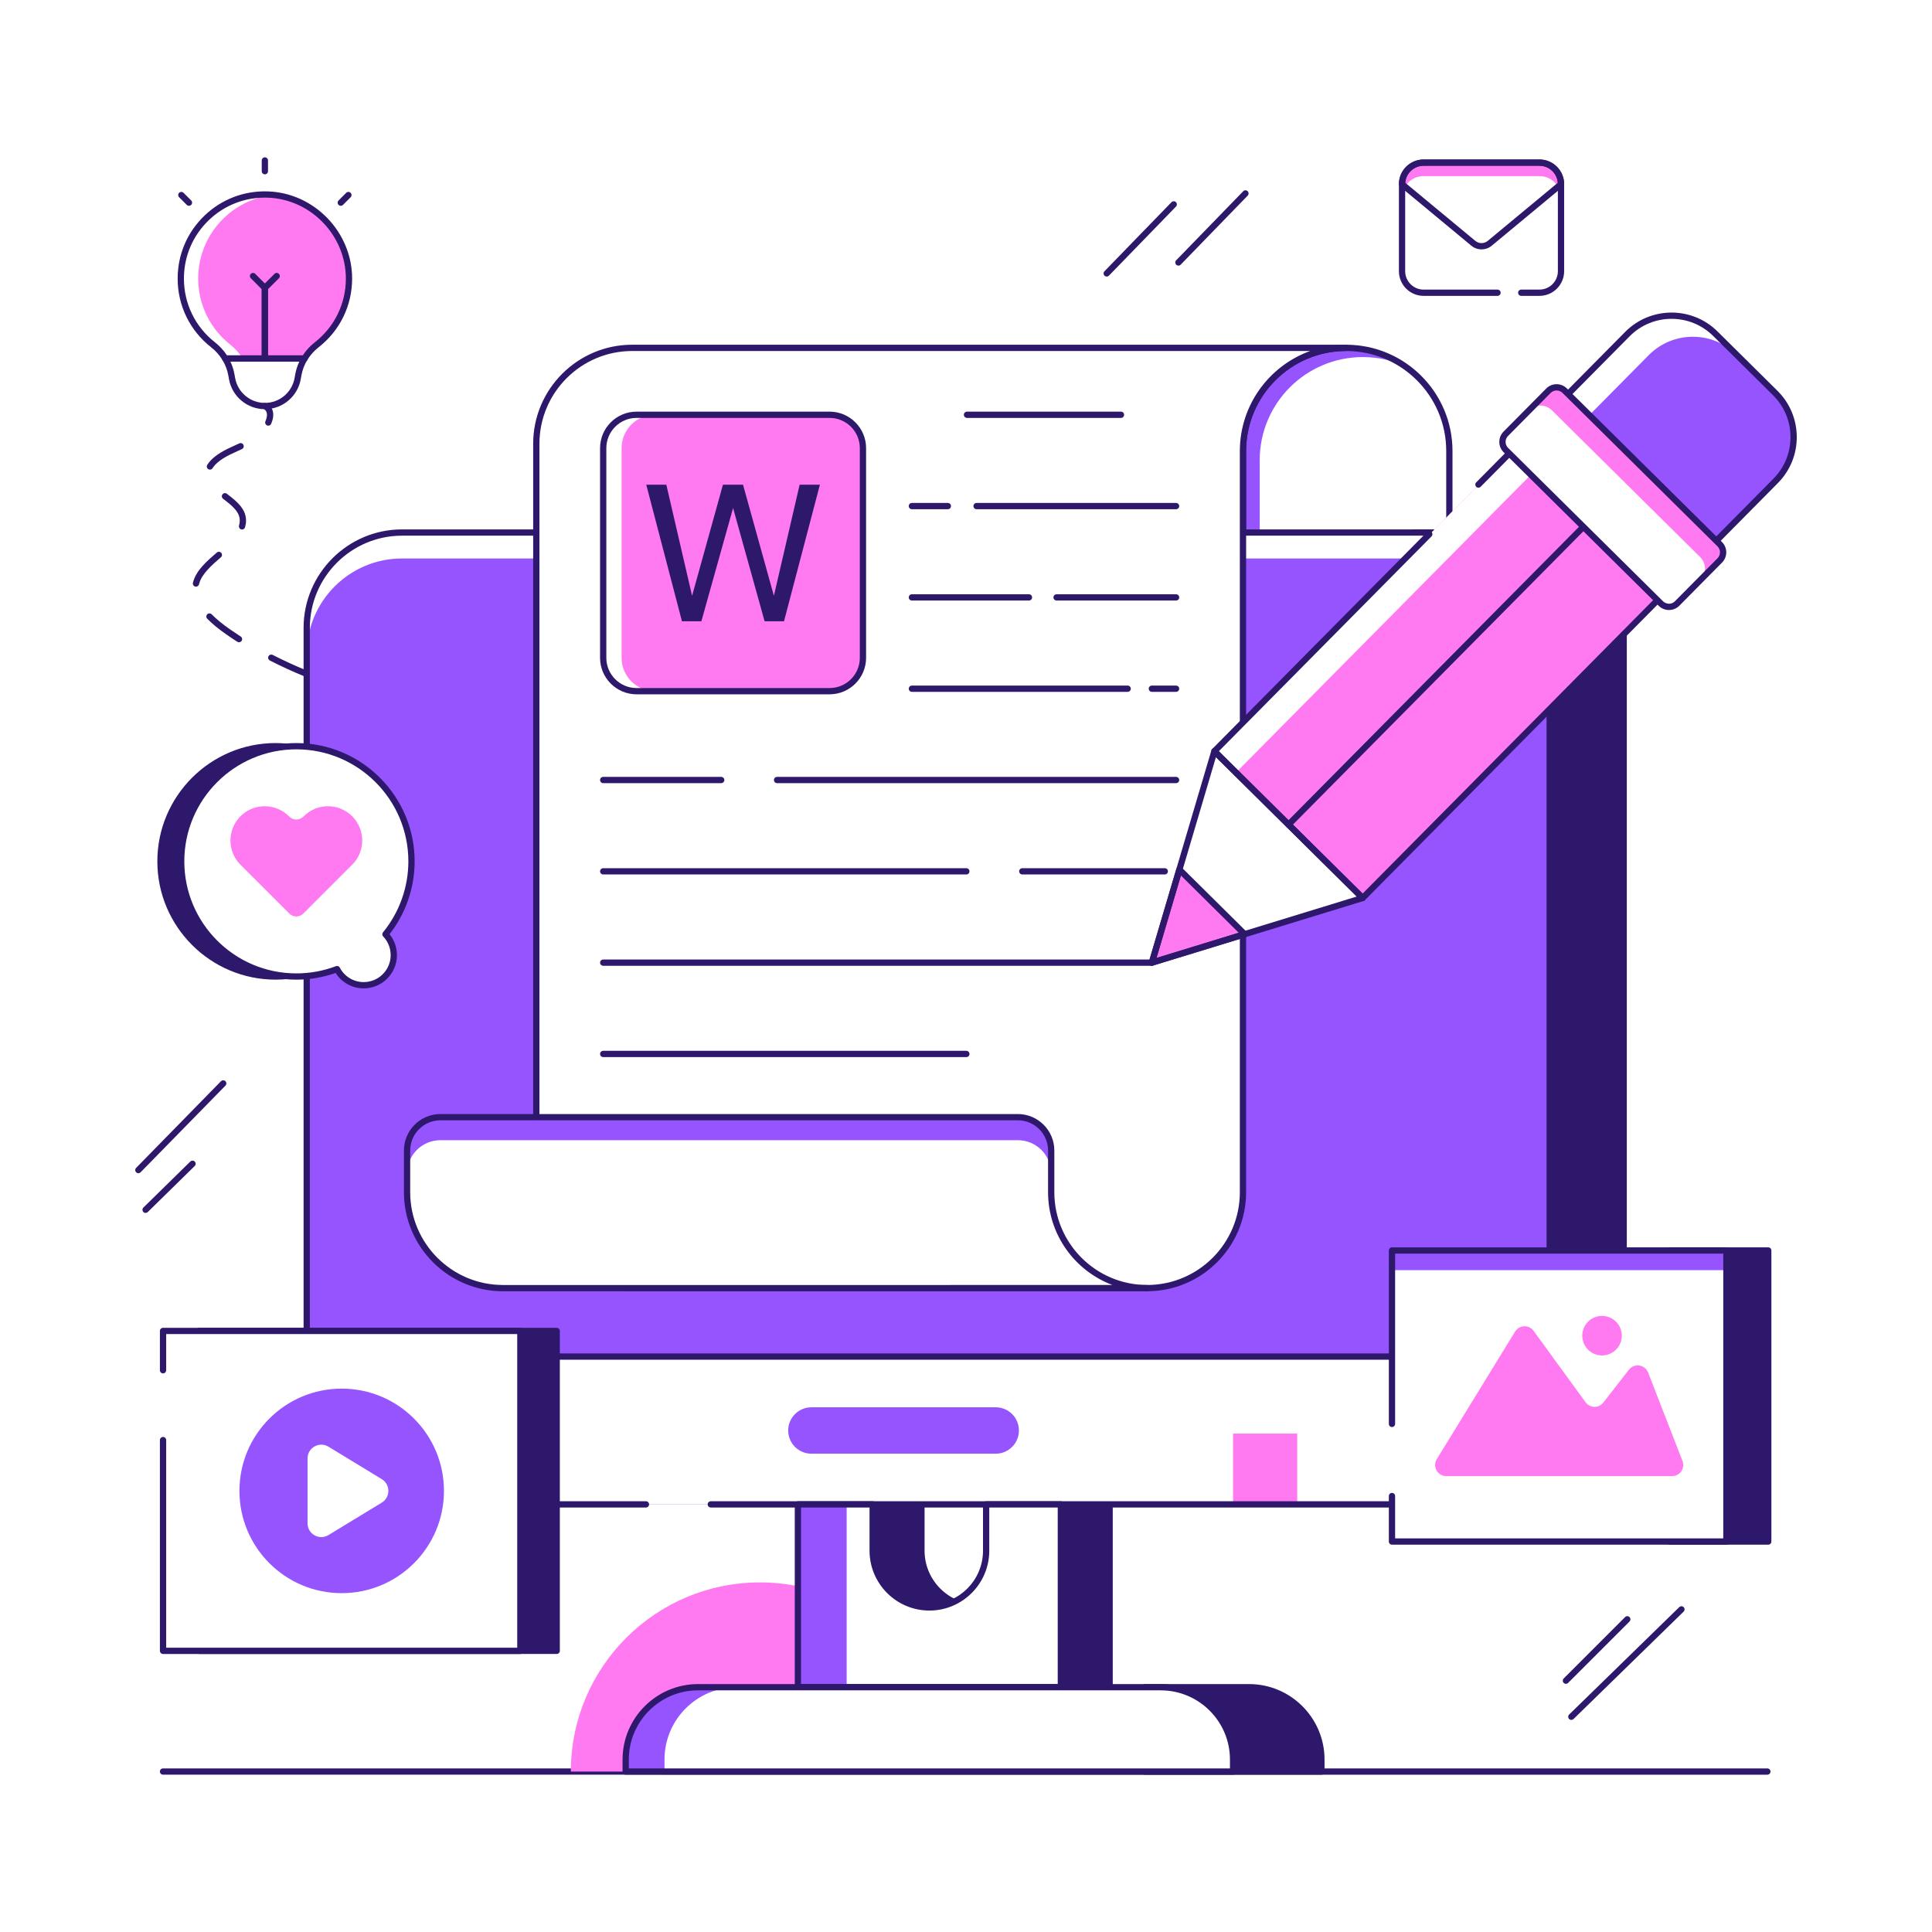
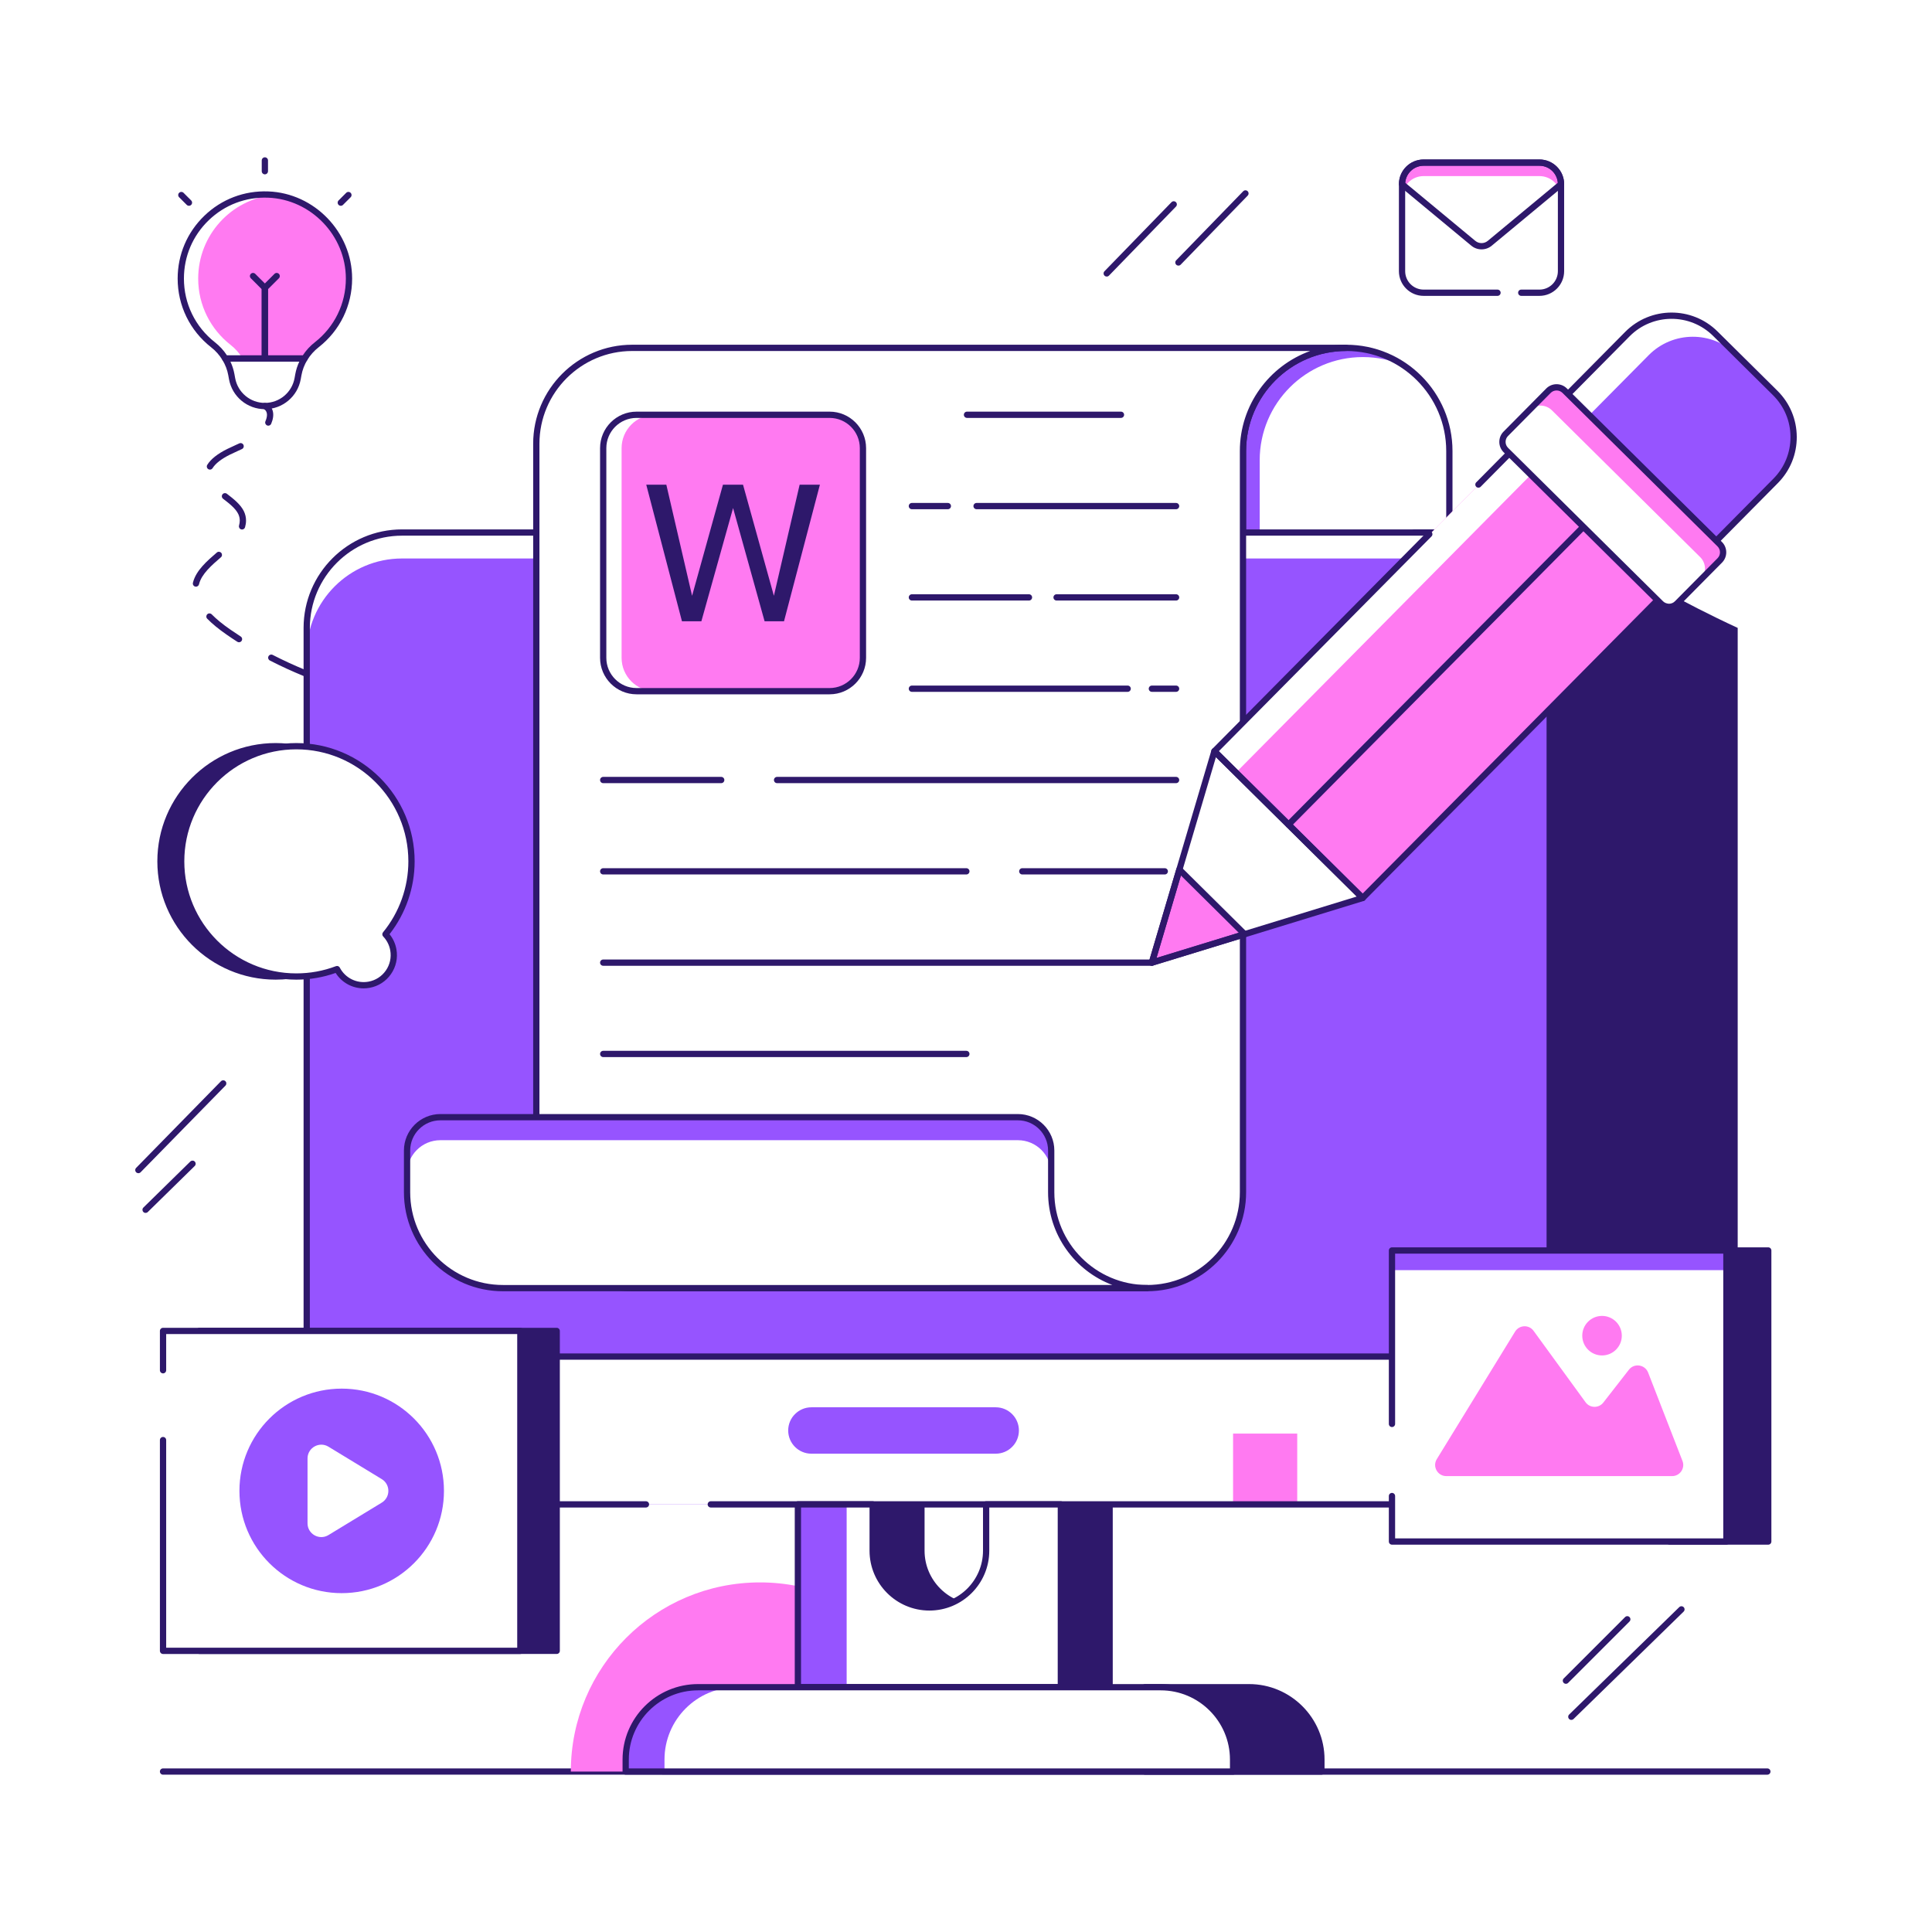
<svg xmlns="http://www.w3.org/2000/svg" version="1.1" id="Layer_1" x="0px" y="0px" viewBox="0 0 5000 5000" style="enable-background:new 0 0 5000 5000;" xml:space="preserve">
  <rect style="fill:#FFFFFF;" width="5000" height="5000" />
  <g>
    <g>
      <g>
        <path style="fill:#2E186B;" d="M927.137,1796.921c-0.705,0-1.422-0.095-2.134-0.289c-15.767-4.296-31.578-8.941-47.004-13.815     c-4.268-1.35-6.64-5.904-5.29-10.176c1.35-4.272,5.928-6.64,10.176-5.29c15.221,4.807,30.822,9.396,46.379,13.633     c4.324,1.176,6.87,5.634,5.694,9.954C933.975,1794.545,930.704,1796.921,927.137,1796.921z" />
      </g>
      <g>
        <path style="fill:#2E186B;" d="M789.699,1750.482c-1.018,0-2.055-0.194-3.057-0.606c-30.251-12.334-59.952-25.967-88.272-40.515     c-3.983-2.047-5.555-6.937-3.508-10.921c2.047-3.979,6.921-5.555,10.921-3.508c27.899,14.338,57.165,27.769,86.981,39.929     c4.15,1.691,6.137,6.422,4.447,10.568C795.931,1748.574,792.898,1750.482,789.699,1750.482z M618.517,1662.171     c-1.501,0-3.021-0.416-4.375-1.287c-9.388-6.034-18.701-12.259-27.69-18.503c-20.447-14.207-36.852-27.658-50.152-41.12     c-3.148-3.183-3.116-8.319,0.071-11.467c3.183-3.144,8.315-3.12,11.467,0.071c12.591,12.742,28.248,25.563,47.872,39.196     c8.826,6.134,17.977,12.251,27.199,18.179c3.77,2.423,4.858,7.44,2.439,11.206     C623.795,1660.857,621.186,1662.171,618.517,1662.171z M507.181,1518.303c-0.63,0-1.267-0.071-1.905-0.226     c-4.356-1.045-7.036-5.425-5.987-9.78l0.257-1.053c7.84-30.956,36.393-55.581,61.584-77.303c3.381-2.93,8.505-2.55,11.435,0.847     c2.926,3.389,2.546,8.509-0.847,11.435c-23.374,20.158-49.863,43.005-56.456,69.028l-0.206,0.839     C514.162,1515.808,510.84,1518.303,507.181,1518.303z M626.409,1370.36c-0.74,0-1.493-0.103-2.237-0.317     c-4.308-1.235-6.795-5.726-5.563-10.03c1.263-4.407,1.905-8.723,1.905-12.829c0-5.785-1.283-11.419-3.813-16.745     c-6.993-14.706-23.481-27.42-39.422-39.711c-3.548-2.736-4.209-7.828-1.473-11.372c2.724-3.556,7.828-4.209,11.372-1.473     c16.646,12.833,35.51,27.377,44.173,45.595c3.572,7.515,5.381,15.494,5.381,23.706c0,5.619-0.851,11.435-2.53,17.296     C633.18,1368.04,629.937,1370.36,626.409,1370.36z M543.332,1215.361c-1.453,0-2.922-0.388-4.249-1.208     c-3.813-2.352-4.997-7.349-2.645-11.158c9.099-14.746,26.494-28.557,51.708-41.045c7.258-3.599,14.781-7.02,22.308-10.438     l8.877-4.051c4.07-1.877,8.885-0.099,10.758,3.971c1.873,4.067,0.095,8.885-3.971,10.758l-8.957,4.086     c-7.357,3.342-14.714,6.684-21.814,10.204c-22.138,10.964-37.735,23.077-45.108,35.027     C548.709,1213.995,546.052,1215.361,543.332,1215.361z" />
      </g>
      <g>
        <path style="fill:#2E186B;" d="M694.383,1101.63c-1.061,0-2.138-0.21-3.176-0.653c-4.118-1.754-6.034-6.517-4.28-10.64     c4.74-11.126,7.697-25.757-5.14-32.283c-3.991-2.031-5.583-6.913-3.556-10.905c2.035-3.987,6.925-5.579,10.905-3.556     c18.19,9.246,22.942,29.099,12.71,53.102C700.532,1099.78,697.535,1101.63,694.383,1101.63z" />
      </g>
    </g>
    <g>
      <path style="fill:#FFFFFF;" d="M3750.931,1167.217v321.104c0,47.69-38.627,86.319-86.319,86.319h-447.779v-407.422    c0-147.391,119.551-266.944,266.941-266.944h0.216C3631.379,900.273,3750.931,1019.826,3750.931,1167.217z" />
    </g>
    <g>
      <path style="fill:#9654FF;" d="M3633.225,945.918c-32.466-14.024-68.308-21.817-105.967-21.817h-0.173    c-147.436,0-266.996,119.56-266.996,266.91v383.612h-43.287v-407.42c0-147.35,119.56-266.91,266.996-266.91h0.173    C3539.205,900.293,3590.631,917.09,3633.225,945.918z" />
    </g>
    <g>
      <path style="fill:#2E186B;" d="M3664.61,1582.749h-447.776c-4.478,0-8.109-3.631-8.109-8.109v-407.424    c0-151.665,123.385-275.054,275.05-275.054c151.879,0,275.264,123.389,275.264,275.054v321.104    C3759.039,1540.39,3716.679,1582.749,3664.61,1582.749z M3224.944,1566.531h439.667c43.124,0,78.21-35.086,78.21-78.21v-321.104    c0-142.724-116.111-258.836-258.831-258.836c-142.934,0-259.045,116.112-259.045,258.836V1566.531z" />
    </g>
    <g>
      <g>
        <path style="fill:#2E186B;" d="M4573.91,4592.881l-4151.96-0.02c-4.478,0-8.109-3.631-8.109-8.109     c0-4.479,3.631-8.109,8.109-8.109l4151.96,0.02c4.478,0,8.109,3.631,8.109,8.109     C4582.02,4589.25,4578.388,4592.881,4573.91,4592.881z" />
      </g>
    </g>
    <g>
      <path style="fill:#FF7AF1;" d="M2456.321,4584.771H1477.3c0-270.36,219.15-489.51,489.51-489.51    C2237.17,4095.26,2456.321,4314.411,2456.321,4584.771z" />
    </g>
    <g>
      <g>
        <path style="fill:#2E186B;" d="M2871.687,3893.307v473.133h-680.552v-473.133h193.531v119.874     c0,81.173,65.655,146.828,146.824,146.828c81.01,0,146.824-65.655,146.824-146.828v-119.874H2871.687z" />
      </g>
      <g>
        <path style="fill:#2E186B;" d="M2871.687,4374.549h-680.553c-4.478,0-8.109-3.631-8.109-8.109v-473.133     c0-4.478,3.631-8.109,8.109-8.109h193.534c4.478,0,8.109,3.631,8.109,8.109v119.873c0,76.492,62.225,138.721,138.713,138.721     c76.488,0,138.717-62.229,138.717-138.721v-119.873c0-4.478,3.631-8.109,8.109-8.109h193.371c4.479,0,8.109,3.631,8.109,8.109     v473.133C2879.797,4370.917,2876.166,4374.549,2871.687,4374.549z M2199.243,4358.33h664.335v-456.915h-177.153v111.764     c0,85.433-69.503,154.939-154.935,154.939c-85.429,0-154.932-69.507-154.932-154.939v-111.764h-177.315V4358.33z" />
      </g>
    </g>
    <g>
      <g>
-         <path style="fill:#2E186B;" d="M3955.261,1378.184h-295.08v2515.123h295.08c136.254,0,246.81-110.552,246.81-246.814V1624.998     C4202.07,1488.736,4091.515,1378.184,3955.261,1378.184z" />
+         <path style="fill:#2E186B;" d="M3955.261,1378.184v2515.123h295.08c136.254,0,246.81-110.552,246.81-246.814V1624.998     C4202.07,1488.736,4091.515,1378.184,3955.261,1378.184z" />
      </g>
      <g>
        <path style="fill:#2E186B;" d="M3955.261,3901.415h-295.082c-4.478,0-8.109-3.631-8.109-8.109V1378.184     c0-4.478,3.631-8.109,8.109-8.109h295.082c140.562,0,254.919,114.357,254.919,254.923v2021.494     C4210.181,3787.058,4095.823,3901.415,3955.261,3901.415z M3668.289,3885.197h286.972c131.621,0,238.701-107.083,238.701-238.705     V1624.998c0-131.621-107.079-238.705-238.701-238.705h-286.972V3885.197z" />
      </g>
    </g>
    <g>
      <g>
        <path style="fill:#2E186B;" d="M3232.575,4366.479h-269.156v218.252h456.372v-31.039     C3419.791,4450.346,3336.015,4366.479,3232.575,4366.479z" />
      </g>
      <g>
        <path style="fill:#2E186B;" d="M3419.792,4592.842h-456.372c-4.478,0-8.109-3.631-8.109-8.109v-218.253     c0-4.479,3.631-8.109,8.109-8.109h269.154c107.705,0,195.327,87.622,195.327,195.324v31.039     C3427.901,4589.211,3424.27,4592.842,3419.792,4592.842z M2971.529,4576.623h440.154v-22.93     c0-98.761-80.348-179.105-179.109-179.105h-261.045V4576.623z" />
      </g>
    </g>
    <g>
      <path style="fill:#9654FF;" d="M4010.537,1624.997v2021.497c0,136.318-110.499,246.813-246.817,246.813H1040.51    c-136.15,0-246.649-110.495-246.649-246.813V1624.997c0-136.318,110.499-246.813,246.649-246.813h2723.21    C3900.037,1378.184,4010.537,1488.679,4010.537,1624.997z" />
    </g>
    <g>
      <path style="fill:#FFFFFF;" d="M4010.517,1624.962v67.145c0-136.318-110.449-246.767-246.766-246.767H1040.495    c-136.155,0-246.603,110.449-246.603,246.767v-67.145c0-136.317,110.448-246.765,246.603-246.765h2723.256    C3900.067,1378.197,4010.517,1488.645,4010.517,1624.962z" />
    </g>
    <g>
      <path style="fill:#FFFFFF;" d="M793.788,3510.883v135.615c0,136.254,110.56,246.81,246.805,246.81h2723.206    c136.258,0,246.81-110.555,246.81-246.81v-135.615H793.788z" />
    </g>
    <g>
      <path style="fill:#2E186B;" d="M1671.689,3901.415h-631.098c-140.562,0-254.916-114.357-254.916-254.919V1624.994    c0-140.562,114.353-254.919,254.916-254.919h1922.828c4.478,0,8.109,3.631,8.109,8.109c0,4.478-3.631,8.109-8.109,8.109H1040.591    c-131.617,0-238.697,107.08-238.697,238.701v2021.502c0,131.621,107.08,238.701,238.697,238.701h631.098    c4.478,0,8.109,3.631,8.109,8.109S1676.167,3901.415,1671.689,3901.415z" />
    </g>
    <g>
      <rect x="3191.174" y="3710.093" style="fill:#FF7AF1;" width="166.042" height="183.214" />
    </g>
    <g>
      <path style="fill:#2E186B;" d="M3763.802,3901.415H1839.525c-4.478,0-8.109-3.631-8.109-8.109s3.631-8.109,8.109-8.109h1924.277    c131.621,0,238.701-107.08,238.701-238.701V1624.994c0-131.621-107.08-238.701-238.701-238.701h-639.773    c-4.478,0-8.109-3.631-8.109-8.109c0-4.478,3.631-8.109,8.109-8.109h639.773c140.562,0,254.919,114.357,254.919,254.919v2021.502    C4018.722,3787.058,3904.365,3901.415,3763.802,3901.415z" />
    </g>
    <g>
      <path style="fill:#2E186B;" d="M4010.561,3518.921H793.817c-4.478,0-8.109-3.631-8.109-8.109c0-4.479,3.631-8.109,8.109-8.109    h3216.744c4.478,0,8.109,3.631,8.109,8.109C4018.67,3515.291,4015.039,3518.921,4010.561,3518.921z" />
    </g>
    <g>
      <path style="fill:#FFFFFF;" d="M2745.487,3893.307v473.133h-680.552v-473.133h193.531v119.874    c0,81.173,65.655,146.828,146.824,146.828c81.01,0,146.824-65.655,146.824-146.828v-119.874H2745.487z" />
    </g>
    <g>
      <rect x="2064.949" y="3893.307" style="fill:#9654FF;" width="126.186" height="473.181" />
    </g>
    <g>
      <path style="fill:#2E186B;" d="M2745.487,4374.549h-680.549c-4.479,0-8.109-3.631-8.109-8.109v-473.133    c0-4.478,3.631-8.109,8.109-8.109h193.53c4.479,0,8.109,3.631,8.109,8.109v119.873c0,76.492,62.225,138.721,138.713,138.721    s138.717-62.229,138.717-138.721v-119.873c0-4.478,3.631-8.109,8.109-8.109h193.371c4.478,0,8.109,3.631,8.109,8.109v473.133    C2753.596,4370.917,2749.965,4374.549,2745.487,4374.549z M2073.047,4358.33h664.331v-456.915h-177.153v111.764    c0,85.433-69.503,154.939-154.935,154.939c-85.428,0-154.931-69.507-154.931-154.939v-111.764h-177.311V4358.33z" />
    </g>
    <g>
      <path style="fill:#FFFFFF;" d="M3191.218,4553.692v31.039H1619.276v-31.039c0-103.346,83.87-187.213,187.31-187.213h1197.322    C3107.348,4366.479,3191.218,4450.346,3191.218,4553.692z" />
    </g>
    <g>
      <path style="fill:#9654FF;" d="M1906.98,4366.458c-103.424,0-187.268,83.928-187.268,187.269v31.044h-100.412v-31.044    c0-103.341,83.845-187.269,187.268-187.269H1906.98z" />
    </g>
    <g>
      <path style="fill:#2E186B;" d="M3191.219,4592.842H1619.276c-4.478,0-8.109-3.631-8.109-8.109v-31.039    c0-107.702,87.666-195.324,195.418-195.324h1197.322c107.757,0,195.422,87.622,195.422,195.324v31.039    C3199.329,4589.211,3195.698,4592.842,3191.219,4592.842z M1627.385,4576.623H3183.11v-22.93    c0-98.761-80.392-179.105-179.204-179.105H1806.585c-98.812,0-179.2,80.344-179.2,179.105V4576.623z" />
    </g>
    <g>
      <path style="fill:#9654FF;" d="M2636.941,3702.095c0,16.604-6.705,31.693-17.603,42.426    c-10.734,10.897-25.823,17.603-42.422,17.603h-477.034c-33.199,0-60.029-26.83-60.029-60.029c0-16.604,6.705-31.693,17.607-42.427    c10.897-10.897,25.823-17.603,42.422-17.603h477.034C2610.116,3642.066,2636.941,3668.896,2636.941,3702.095z" />
    </g>
    <g>
      <g>
        <g>
          <g>
            <g>
              <g>
                <g>
                  <g>
                    <g>
                      <rect x="516.106" y="3444.469" style="fill:#2E186B;" width="924.638" height="827.861" />
                      <path style="fill:#2E186B;" d="M1440.745,4280.441H516.106c-4.478,0-8.109-3.631-8.109-8.109v-827.863            c0-4.479,3.631-8.109,8.109-8.109h924.639c4.478,0,8.109,3.631,8.109,8.109v827.863            C1448.854,4276.81,1445.224,4280.441,1440.745,4280.441z M524.215,4264.222h908.421v-811.644H524.215V4264.222z" />
                    </g>
                  </g>
                  <g>
                    <rect x="421.985" y="3444.469" style="fill:#FFFFFF;" width="924.638" height="827.861" />
                  </g>
                  <g>
                    <path style="fill:#2E186B;" d="M1346.661,4280.472H421.95c-4.478,0-8.109-3.631-8.109-8.109v-545.424           c0-4.478,3.631-8.109,8.109-8.109c4.478,0,8.109,3.631,8.109,8.109v537.315h908.492v-811.676H430.06v93.613           c0,4.478-3.631,8.109-8.109,8.109c-4.478,0-8.109-3.631-8.109-8.109v-101.722c0-4.479,3.631-8.109,8.109-8.109h924.711           c4.478,0,8.109,3.631,8.109,8.109v827.894C1354.77,4276.841,1351.139,4280.472,1346.661,4280.472z" />
                  </g>
                </g>
              </g>
            </g>
          </g>
        </g>
      </g>
      <g>
        <g>
          <circle style="fill:#9654FF;" cx="884.304" cy="3858.399" r="264.646" />
        </g>
        <g>
          <path style="fill:#FFFFFF;" d="M987.953,3888.827l-137.9,83.911c-23.712,14.437-54.162-2.623-54.162-30.45v-167.822      c0-27.741,30.45-44.891,54.162-30.454l137.9,83.915C1010.792,3841.839,1010.792,3874.912,987.953,3888.827z" />
        </g>
      </g>
    </g>
    <g>
      <g>
        <path style="fill:#2E186B;" d="M3049.763,687.411c-2.035,0-4.071-0.76-5.646-2.289c-3.215-3.12-3.29-8.256-0.174-11.467     l173.427-178.681c3.124-3.219,8.252-3.29,11.467-0.174c3.215,3.12,3.29,8.256,0.174,11.467l-173.427,178.681     C3053.992,686.588,3051.877,687.411,3049.763,687.411z" />
      </g>
      <g>
        <path style="fill:#2E186B;" d="M2864.18,715.746c-2.035,0-4.07-0.76-5.646-2.289c-3.215-3.12-3.29-8.256-0.174-11.467     l173.427-178.681c3.124-3.215,8.256-3.29,11.467-0.174c3.215,3.12,3.29,8.256,0.174,11.467L2870,713.283     C2868.409,714.923,2866.294,715.746,2864.18,715.746z" />
      </g>
      <g>
        <g>
          <path style="fill:#2E186B;" d="M358.11,3036.238c-2.047,0-4.094-0.768-5.674-2.316c-3.199-3.132-3.255-8.268-0.119-11.467      l219.556-224.225c3.14-3.191,8.268-3.255,11.467-0.119c3.199,3.132,3.255,8.268,0.119,11.467l-219.556,224.225      C362.315,3035.422,360.212,3036.238,358.11,3036.238z" />
        </g>
        <g>
          <path style="fill:#2E186B;" d="M376.795,3139.009c-2.103,0-4.201-0.812-5.789-2.431c-3.136-3.195-3.089-8.331,0.111-11.467      l121.457-119.121c3.199-3.132,8.331-3.088,11.467,0.111c3.136,3.195,3.089,8.331-0.111,11.467l-121.457,119.121      C380.893,3138.237,378.846,3139.009,376.795,3139.009z" />
        </g>
      </g>
      <g>
        <path style="fill:#2E186B;" d="M4052.584,4357.673c-2.075,0-4.15-0.792-5.734-2.376c-3.168-3.167-3.168-8.299,0-11.467     l158.828-158.828c3.167-3.168,8.299-3.168,11.467,0c3.167,3.167,3.167,8.299,0,11.467l-158.828,158.828     C4056.734,4356.881,4054.659,4357.673,4052.584,4357.673z" />
      </g>
      <g>
        <path style="fill:#2E186B;" d="M4066.601,4451.104c-2.11,0-4.217-0.819-5.805-2.447c-3.128-3.208-3.065-8.339,0.143-11.467     l284.953-277.949c3.204-3.124,8.343-3.061,11.467,0.143c3.128,3.207,3.064,8.339-0.143,11.467l-284.953,277.949     C4070.688,4450.335,4068.645,4451.104,4066.601,4451.104z" />
      </g>
    </g>
    <g>
      <path style="fill:#FFFFFF;" d="M3483.774,900.273c-147.39,0-266.941,119.552-266.941,266.944v1918.258    c0,137.033-111.136,248.167-248.167,248.167H1636.119c-137.031,0-248.167-111.134-248.167-248.167V1148.44    c0-137.033,111.136-248.167,248.167-248.167H3483.774z" />
    </g>
    <g>
      <path style="fill:#2E186B;" d="M2968.666,3341.753H1636.12c-141.31,0-256.277-114.967-256.277-256.278V1148.44    c0-141.31,114.967-256.278,256.277-256.278h1847.655c4.478,0,8.109,3.631,8.109,8.109c0,4.478-3.631,8.109-8.109,8.109    c-142.72,0-258.832,116.112-258.832,258.836v1918.259C3224.944,3226.786,3109.976,3341.753,2968.666,3341.753z M1636.12,908.381    c-132.37,0-240.059,107.689-240.059,240.059v1937.035c0,132.37,107.689,240.059,240.059,240.059h1332.546    c132.37,0,240.059-107.689,240.059-240.059V1167.217c0-119.006,75.957-220.598,181.948-258.836H1636.12z" />
    </g>
    <g>
      <path style="fill:#FFFFFF;" d="M2968.666,3333.642H1301.633c-137.031,0-248.167-111.134-248.167-248.167v-107.899    c0-47.69,38.627-86.319,86.319-86.319H2634.18c47.692,0,86.319,38.629,86.319,86.319v107.899    C2720.499,3222.509,2831.635,3333.642,2968.666,3333.642z" />
    </g>
    <g>
      <path style="fill:#9654FF;" d="M2720.47,3037.125c0-47.703-38.612-86.314-86.315-86.314H1139.794    c-47.703,0-86.314,38.612-86.314,86.314v-59.562c0-47.705,38.612-86.317,86.314-86.317h1494.362    c47.703,0,86.315,38.612,86.315,86.317V3037.125z" />
    </g>
    <g>
      <path style="fill:#2E186B;" d="M2968.666,3341.753H1301.632c-141.31,0-256.274-114.967-256.274-256.278v-107.899    c0-52.069,42.36-94.429,94.429-94.429h1494.395c52.065,0,94.425,42.36,94.425,94.429v107.899    c0,132.37,107.689,240.059,240.059,240.059c4.478,0,8.109,3.631,8.109,8.109S2973.144,3341.753,2968.666,3341.753z     M1139.787,2899.366c-43.124,0-78.21,35.086-78.21,78.21v107.899c0,132.37,107.689,240.059,240.055,240.059H2878.91    c-97.181-36.448-166.521-130.307-166.521-240.059v-107.899c0-43.124-35.082-78.21-78.206-78.21H1139.787z" />
    </g>
    <g>
      <path style="fill:#FF7AF1;" d="M2233.316,1159.756v542.694c0,47.701-38.612,86.315-86.314,86.315H1647.38    c-47.616,0-86.315-38.614-86.315-86.315v-542.694c0-47.7,38.699-86.314,86.315-86.314h499.621    C2194.704,1073.442,2233.316,1112.056,2233.316,1159.756z" />
    </g>
    <g>
      <path style="fill:#FFFFFF;" d="M1694.996,1788.808h-47.616c-47.616,0-86.315-38.698-86.315-86.314v-542.737    c0-47.7,38.699-86.314,86.315-86.314h47.616c-47.616,0-86.315,38.614-86.315,86.314v542.737    C1608.681,1750.109,1647.38,1788.808,1694.996,1788.808z" />
    </g>
    <g>
      <path style="fill:#2E186B;" d="M2147,1796.873h-499.619c-52.065,0-94.425-42.36-94.425-94.425v-542.692    c0-52.065,42.36-94.425,94.425-94.425H2147c52.065,0,94.425,42.36,94.425,94.425v542.692    C2241.425,1754.513,2199.065,1796.873,2147,1796.873z M1647.381,1081.55c-43.124,0-78.206,35.082-78.206,78.206v542.692    c0,43.124,35.082,78.206,78.206,78.206H2147c43.124,0,78.206-35.082,78.206-78.206v-542.692c0-43.124-35.082-78.206-78.206-78.206    H1647.381z" />
    </g>
    <g>
      <g>
        <path style="fill:#2E186B;" d="M2500.89,2735.731h-939.789c-4.478,0-8.109-3.631-8.109-8.109s3.631-8.109,8.109-8.109h939.789     c4.479,0,8.109,3.631,8.109,8.109S2505.368,2735.731,2500.89,2735.731z" />
      </g>
      <g>
        <path style="fill:#2E186B;" d="M2981.032,2499.418H1561.101c-4.478,0-8.109-3.631-8.109-8.109c0-4.478,3.631-8.109,8.109-8.109     h1419.931c4.478,0,8.109,3.631,8.109,8.109C2989.141,2495.787,2985.51,2499.418,2981.032,2499.418z" />
      </g>
      <g>
        <path style="fill:#2E186B;" d="M2500.89,2263.109h-939.789c-4.478,0-8.109-3.631-8.109-8.109c0-4.479,3.631-8.109,8.109-8.109     h939.789c4.479,0,8.109,3.631,8.109,8.109C2508.999,2259.478,2505.368,2263.109,2500.89,2263.109z" />
      </g>
      <g>
        <path style="fill:#2E186B;" d="M3014.431,2263.109h-368.762c-4.478,0-8.109-3.631-8.109-8.109c0-4.479,3.631-8.109,8.109-8.109     h368.762c4.478,0,8.109,3.631,8.109,8.109C3022.54,2259.478,3018.909,2263.109,3014.431,2263.109z" />
      </g>
      <g>
        <path style="fill:#2E186B;" d="M1866.502,2026.795h-305.401c-4.478,0-8.109-3.631-8.109-8.109s3.631-8.109,8.109-8.109h305.401     c4.478,0,8.109,3.631,8.109,8.109S1870.98,2026.795,1866.502,2026.795z" />
      </g>
      <g>
        <path style="fill:#2E186B;" d="M3043.685,2026.795H2011.067c-4.478,0-8.109-3.631-8.109-8.109s3.631-8.109,8.109-8.109h1032.618     c4.478,0,8.109,3.631,8.109,8.109S3048.163,2026.795,3043.685,2026.795z" />
      </g>
      <g>
        <path style="fill:#2E186B;" d="M2918.379,1790.486h-558.403c-4.478,0-8.109-3.631-8.109-8.109c0-4.478,3.631-8.109,8.109-8.109     h558.403c4.479,0,8.109,3.631,8.109,8.109C2926.488,1786.855,2922.857,1790.486,2918.379,1790.486z" />
      </g>
      <g>
        <path style="fill:#2E186B;" d="M3043.685,1790.486h-62.653c-4.479,0-8.109-3.631-8.109-8.109c0-4.478,3.631-8.109,8.109-8.109     h62.653c4.478,0,8.109,3.631,8.109,8.109C3051.794,1786.855,3048.163,1790.486,3043.685,1790.486z" />
      </g>
      <g>
        <path style="fill:#2E186B;" d="M2662.984,1554.173h-303.009c-4.478,0-8.109-3.631-8.109-8.109s3.631-8.109,8.109-8.109h303.009     c4.478,0,8.109,3.631,8.109,8.109S2667.463,1554.173,2662.984,1554.173z" />
      </g>
      <g>
        <path style="fill:#2E186B;" d="M3043.685,1554.173h-309.277c-4.478,0-8.109-3.631-8.109-8.109s3.631-8.109,8.109-8.109h309.277     c4.478,0,8.109,3.631,8.109,8.109S3048.163,1554.173,3043.685,1554.173z" />
      </g>
      <g>
        <path style="fill:#2E186B;" d="M2453.042,1317.864h-93.067c-4.478,0-8.109-3.631-8.109-8.109c0-4.478,3.631-8.109,8.109-8.109     h93.067c4.478,0,8.109,3.631,8.109,8.109C2461.151,1314.233,2457.521,1317.864,2453.042,1317.864z" />
      </g>
      <g>
        <path style="fill:#2E186B;" d="M3043.685,1317.864h-516.309c-4.479,0-8.109-3.631-8.109-8.109c0-4.478,3.631-8.109,8.109-8.109     h516.309c4.478,0,8.109,3.631,8.109,8.109C3051.794,1314.233,3048.163,1317.864,3043.685,1317.864z" />
      </g>
      <g>
        <path style="fill:#2E186B;" d="M2901.064,1081.55h-398.471c-4.478,0-8.109-3.631-8.109-8.109c0-4.478,3.631-8.109,8.109-8.109     h398.471c4.478,0,8.109,3.631,8.109,8.109C2909.173,1077.919,2905.542,1081.55,2901.064,1081.55z" />
      </g>
    </g>
    <g>
      <g>
        <rect x="3155.093" y="1433.562" transform="matrix(0.704 -0.711 0.711 0.704 -95.67 3177.644)" style="fill:#FF7AF1;" width="1211.862" height="539.87" />
      </g>
      <g>
        <rect x="2990.788" y="1502.1" transform="matrix(0.704 -0.711 0.711 0.704 -28.801 3012.69)" style="fill:#FFFFFF;" width="1211.9" height="77.535" />
      </g>
      <g>
        <polygon style="fill:#FFFFFF;" points="3526.505,2324.031 2981.032,2491.31 3142.86,1944.195    " />
      </g>
      <g>
        <g>
          <polygon style="fill:#FF7AF1;" points="3052.256,2250.51 2981.032,2491.31 3221.109,2417.687     " />
        </g>
        <g>
          <path style="fill:#2E186B;" d="M2981.032,2499.418c-2.107,0-4.166-0.82-5.706-2.348c-2.123-2.099-2.918-5.199-2.071-8.062      l71.226-240.799c0.808-2.736,2.997-4.843,5.761-5.555c2.752-0.701,5.698,0.083,7.721,2.095l168.854,167.178      c2.027,2.008,2.851,4.93,2.17,7.701c-0.685,2.768-2.772,4.977-5.5,5.813l-240.079,73.621      C2982.628,2499.303,2981.828,2499.418,2981.032,2499.418z M3056.189,2265.813l-63.096,213.316l212.678-65.219L3056.189,2265.813      z" />
        </g>
      </g>
      <g>
        <path style="fill:#9654FF;" d="M4595.368,1244.452l-216.206,218.374l-383.646-379.837l216.206-218.374     c62.471-63.097,164.323-63.605,227.42-1.134l155.091,153.551C4657.331,1079.502,4657.839,1181.354,4595.368,1244.452z" />
      </g>
      <g>
        <path style="fill:#FFFFFF;" d="M4494.241,918.031c-63.097-62.471-164.949-61.963-227.42,1.134l-216.206,218.374l-55.098-54.551     l216.206-218.374c62.471-63.097,164.323-63.605,227.42-1.134L4494.241,918.031z" />
      </g>
      <g>
        <path style="fill:#2E186B;" d="M3526.531,2332.113c-2.063,0-4.126-0.78-5.706-2.348l-383.646-379.837     c-1.529-1.513-2.392-3.572-2.404-5.722c-0.012-2.15,0.832-4.217,2.348-5.745l556.174-561.749     c3.148-3.183,8.288-3.215,11.467-0.056c3.184,3.148,3.207,8.284,0.055,11.467l-550.468,555.988l372.124,368.426l841.218-849.656     l-372.12-368.426l-163.623,165.262c-3.156,3.18-8.295,3.203-11.467,0.055c-3.184-3.148-3.207-8.284-0.055-11.467l169.329-171.023     c3.144-3.183,8.283-3.215,11.467-0.055l383.642,379.837c3.184,3.148,3.207,8.283,0.055,11.467l-852.63,861.179     C3530.708,2331.309,3528.618,2332.113,3526.531,2332.113z" />
      </g>
      <g>
        <path style="fill:#2E186B;" d="M2981.032,2499.418c-2.107,0-4.166-0.82-5.706-2.348c-2.123-2.099-2.918-5.199-2.071-8.062     l161.829-547.115c0.808-2.736,2.998-4.843,5.761-5.555c2.748-0.713,5.694,0.079,7.721,2.095l383.646,379.837     c2.027,2.007,2.851,4.93,2.17,7.701c-0.685,2.768-2.772,4.977-5.5,5.813l-545.475,167.277     C2982.628,2499.303,2981.828,2499.418,2981.032,2499.418z M3146.793,1959.498l-153.7,519.631l518.075-158.875L3146.793,1959.498z     " />
      </g>
      <g>
        <path style="fill:#2E186B;" d="M4379.161,1470.934c-2.063,0-4.126-0.78-5.706-2.348l-383.642-379.837     c-1.529-1.512-2.392-3.572-2.404-5.722c-0.012-2.15,0.832-4.217,2.348-5.745l216.207-218.372     c65.527-66.189,172.698-66.727,238.887-1.192l155.09,153.554c32.057,31.736,49.832,74.068,50.057,119.196     c0.226,45.128-17.129,87.634-48.869,119.691l-5.761-5.706l5.761,5.706l-216.207,218.372     C4383.338,1470.13,4381.248,1470.934,4379.161,1470.934z M4006.986,1082.932l372.12,368.426l210.5-212.611     c28.688-28.976,44.375-67.4,44.173-108.2c-0.202-40.796-16.274-79.061-45.25-107.753l-155.09-153.554     c-59.841-59.244-156.721-58.753-215.953,1.081L4006.986,1082.932z" />
      </g>
      <g>
        <path style="fill:#2E186B;" d="M3334.708,2142.194c-2.063,0-4.126-0.78-5.706-2.348c-3.183-3.148-3.207-8.284-0.055-11.467     l771.814-779.551c3.148-3.184,8.288-3.211,11.467-0.055c3.184,3.148,3.207,8.283,0.055,11.467l-771.814,779.552     C3338.885,2141.39,3336.794,2142.194,3334.708,2142.194z" />
      </g>
      <g>
        <path style="fill:#FFFFFF;" d="M4298.391,1562.008l-401.246-397.262c-11.67-11.554-11.764-30.38-0.21-42.05l110.364-111.471     c11.554-11.67,30.38-11.763,42.05-0.21l401.246,397.262c11.669,11.554,11.764,30.38,0.209,42.05l-110.364,111.471     C4328.887,1573.468,4310.061,1573.561,4298.391,1562.008z" />
      </g>
      <g>
        <path style="fill:#FF7AF1;" d="M4442.093,1459.181l-41.702,42.121c16.325-16.489,16.193-43.131-0.377-59.537l-383.646-379.837     c-16.57-16.406-43.211-16.271-59.536,0.218l41.702-42.121c16.404-16.568,43.045-16.703,59.615-0.297l383.645,379.837     C4458.366,1415.971,4458.498,1442.613,4442.093,1459.181z" />
      </g>
      <g>
        <path style="fill:#2E186B;" d="M4319.308,1578.723c-10.038,0-19.485-3.884-26.621-10.952l-401.247-397.263     c-7.183-7.112-11.166-16.595-11.218-26.704s3.841-19.632,10.952-26.814l110.362-111.471c7.112-7.183,16.595-11.166,26.704-11.218     c0.063,0,0.131,0,0.194,0c10.038,0,19.485,3.884,26.62,10.952l401.247,397.263c7.183,7.111,11.166,16.595,11.218,26.704     c0.051,10.109-3.841,19.632-10.953,26.814l-110.366,111.471c-7.111,7.183-16.595,11.166-26.7,11.218     C4319.434,1578.723,4319.371,1578.723,4319.308,1578.723z M4028.435,1010.519c-0.04,0-0.075,0-0.115,0     c-5.777,0.028-11.194,2.305-15.26,6.411L3902.698,1128.4c-4.063,4.102-6.284,9.547-6.256,15.324     c0.028,5.777,2.304,11.194,6.41,15.26l401.247,397.263l0,0c4.102,4.059,9.693,5.932,15.319,6.256     c5.777-0.028,11.194-2.305,15.261-6.411l110.366-111.471c4.063-4.102,6.284-9.547,6.256-15.324s-2.304-11.194-6.411-15.26     l-401.247-397.263C4039.565,1012.74,4034.168,1010.519,4028.435,1010.519z" />
      </g>
    </g>
    <g>
      <g>
        <g>
          <g>
            <g>
              <path style="fill:#2E186B;" d="M489.01,532.579c-2.075,0-4.15-0.792-5.734-2.376l-19.703-19.699        c-3.168-3.164-3.168-8.299,0-11.467s8.299-3.168,11.467,0l19.703,19.699c3.168,3.164,3.168,8.299,0,11.467        C493.16,531.787,491.085,532.579,489.01,532.579z" />
            </g>
          </g>
          <g>
            <path style="fill:#2E186B;" d="M685.462,1058.933c-45.615,0-84.652-32.572-92.821-77.446l-1.909-10.477l0,0       c-2.503-13.748-7.539-26.937-14.967-39.204c-1.517-2.506-1.564-5.631-0.127-8.181c1.437-2.554,4.138-4.13,7.064-4.13h205.535       c2.93,0,5.63,1.58,7.064,4.13c1.437,2.55,1.39,5.678-0.131,8.185c-7.464,12.31-12.516,25.547-15.019,39.347l-1.861,10.263       C770.15,1026.334,731.109,1058.933,685.462,1058.933z M606.69,968.104l1.909,10.477c6.763,37.161,39.089,64.134,76.864,64.134       c37.798,0,70.129-26.993,76.872-64.185l1.861-10.267c2.039-11.237,5.551-22.138,10.477-32.548H596.26       C601.158,946.076,604.655,956.922,606.69,968.104L606.69,968.104z" />
          </g>
          <g>
            <path style="fill:#FF7AF1;" d="M819.684,892.263c50.895-39.803,83.506-101.653,83.506-171.269       c0-115.457-94.03-213.23-209.279-217.497c-124.193-4.678-226.024,94.553-226.024,217.497       c0,69.565,32.637,131.486,83.461,171.314c12.606,9.873,23.213,21.854,31.354,35.298h205.533       C796.403,914.143,807.045,902.147,819.684,892.263z" />
          </g>
          <g>
            <path style="fill:#FFFFFF;" d="M627.76,927.566H582.72c-8.114-13.418-18.723-25.379-31.413-35.257       c-50.758-39.838-83.42-101.729-83.42-171.314c0-122.944,101.831-222.174,226.024-217.497c4.68,0.208,9.259,0.523,13.835,1.041       c-109.632,11.336-194.819,104.015-194.819,216.455c0,69.585,32.66,131.476,83.522,171.314       C609.036,902.187,619.646,914.148,627.76,927.566z" />
          </g>
          <g>
            <path style="fill:#2E186B;" d="M788.238,935.714H582.703c-2.835,0-5.468-1.481-6.937-3.908       c-7.701-12.718-17.596-23.857-29.42-33.11c-55.015-43.12-86.569-107.887-86.569-177.703c0-61.952,24.565-119.727,69.17-162.684       c44.557-42.91,103.211-65.262,165.27-62.914c119.695,4.431,217.081,105.634,217.081,225.599       c0,69.851-31.57,134.607-86.616,177.656l0,0c-11.863,9.277-21.79,20.431-29.511,33.162       C793.702,934.233,791.073,935.714,788.238,935.714z M587.181,919.496h196.579c8.355-12.797,18.745-24.094,30.929-33.621       c51.091-39.956,80.392-100.055,80.392-164.882c0-111.348-90.378-205.278-201.469-209.388       c-57.529-2.126-112.061,18.567-153.415,58.388c-41.402,39.869-64.201,93.494-64.201,151       c0,64.795,29.289,124.914,80.352,164.933C568.492,895.437,578.85,906.714,587.181,919.496z M819.685,892.261h0.079H819.685z" />
          </g>
        </g>
        <g>
          <path style="fill:#2E186B;" d="M685.458,931.414c-4.478,0-8.109-3.631-8.109-8.109V748.417l-28.216-28.216      c-3.168-3.168-3.168-8.299,0-11.467c3.168-3.168,8.299-3.168,11.467,0l30.592,30.592c1.521,1.521,2.376,3.583,2.376,5.733      v178.246C693.568,927.783,689.937,931.414,685.458,931.414z" />
        </g>
        <g>
          <path style="fill:#2E186B;" d="M685.458,931.414c-4.478,0-8.109-3.631-8.109-8.109V745.059c0-2.15,0.855-4.213,2.376-5.733      l30.596-30.592c3.168-3.168,8.299-3.168,11.467,0c3.168,3.168,3.168,8.303,0,11.467l-28.22,28.216v174.888      C693.568,927.783,689.937,931.414,685.458,931.414z" />
        </g>
      </g>
      <g>
        <g>
          <path style="fill:#2E186B;" d="M685.49,451.197c-4.478,0-8.109-3.631-8.109-8.109v-27.86c0-4.478,3.631-8.109,8.109-8.109      c4.478,0,8.109,3.631,8.109,8.109v27.86C693.599,447.566,689.968,451.197,685.49,451.197z" />
        </g>
      </g>
      <g>
        <g>
          <path style="fill:#2E186B;" d="M881.981,532.579c-2.075,0-4.15-0.792-5.733-2.376c-3.168-3.168-3.168-8.299,0-11.467      l19.699-19.699c3.168-3.168,8.299-3.168,11.467,0s3.168,8.299,0,11.467l-19.699,19.699      C886.131,531.787,884.056,532.579,881.981,532.579z" />
        </g>
      </g>
    </g>
    <g>
      <g>
        <g>
          <g>
            <g>
              <g>
                <rect x="4320.98" y="3236.221" style="fill:#2E186B;" width="255.228" height="753.259" />
              </g>
              <g>
                <path style="fill:#2E186B;" d="M4576.207,3997.59h-255.228c-4.479,0-8.109-3.631-8.109-8.109v-753.26         c0-4.478,3.631-8.109,8.109-8.109h255.228c4.479,0,8.109,3.631,8.109,8.109v753.26         C4584.316,3993.959,4580.685,3997.59,4576.207,3997.59z M4329.087,3981.372h239.01v-737.041h-239.01V3981.372z" />
              </g>
            </g>
          </g>
        </g>
        <g>
          <rect x="3602.429" y="3236.222" style="fill:#FFFFFF;" width="865.475" height="753.261" />
        </g>
        <g>
          <rect x="3602.406" y="3236.264" style="fill:#9654FF;" width="865.549" height="50.855" />
        </g>
        <g>
          <g>
            <path style="fill:#2E186B;" d="M4467.903,3997.59h-865.475c-4.479,0-8.109-3.631-8.109-8.109v-117.739       c0-4.478,3.631-8.109,8.109-8.109c4.478,0,8.109,3.631,8.109,8.109v109.629h849.257v-737.041h-849.257v440.74       c0,4.479-3.631,8.109-8.109,8.109c-4.479,0-8.109-3.631-8.109-8.109v-448.849c0-4.478,3.631-8.109,8.109-8.109h865.475       c4.479,0,8.109,3.631,8.109,8.109v753.26C4476.013,3993.959,4472.382,3997.59,4467.903,3997.59z" />
          </g>
        </g>
      </g>
    </g>
    <g>
      <g>
        <path style="fill:#FF7AF1;" d="M4327.461,3820.142h-584.504c-22.491,0-36.392-24.737-24.532-43.954l202.603-329.976     c10.836-17.58,35.778-18.608,47.842-2.037l134.521,184.809c11.246,15.543,34.146,15.952,46,0.819l66.245-85.042     c13.696-17.589,41.498-13.496,49.678,7.357l88.931,228.772C4361.606,3799.698,4347.706,3820.142,4327.461,3820.142z" />
      </g>
      <g>
        <circle style="fill:#FF7AF1;" cx="4146.047" cy="3456.725" r="51.162" />
      </g>
    </g>
    <g>
      <g>
        <path style="fill:#2E186B;" d="M1724.466,1254.406l66.638,287.483l79.865-287.483h51.959l79.872,287.483l66.638-287.483h52.444     l-92.864,353.395h-50.271l-81.552-293.014l-82.036,293.014h-50.28l-92.38-353.395H1724.466z" />
      </g>
    </g>
    <g>
      <path style="fill:#FFFFFF;" d="M4032.459,757.596h-396.57c-4.095,0-7.414-3.319-7.414-7.414V428.26    c0-4.095,3.319-7.414,7.414-7.414h396.57c4.095,0,7.414,3.319,7.414,7.414v321.922    C4039.873,754.277,4036.554,757.596,4032.459,757.596z" />
    </g>
    <g>
      <path style="fill:#FF7AF1;" d="M4039.886,476.636v34.916c0-30.852-24.985-55.839-55.84-55.839h-299.743    c-30.856,0-55.84,24.987-55.84,55.839v-34.916c0-30.778,24.985-55.766,55.84-55.766h299.743    C4014.9,420.87,4039.886,445.858,4039.886,476.636z" />
    </g>
    <g>
      <path style="fill:#2E186B;" d="M3984.079,765.705h-47.095c-4.478,0-8.109-3.631-8.109-8.109c0-4.478,3.631-8.109,8.109-8.109    h47.095c26.296,0,47.686-21.39,47.686-47.686V476.641c0-26.296-21.39-47.685-47.686-47.685H3684.27    c-26.296,0-47.686,21.39-47.686,47.685V701.8c0,26.296,21.39,47.686,47.686,47.686h191.257c4.478,0,8.109,3.631,8.109,8.109    c0,4.478-3.631,8.109-8.109,8.109H3684.27c-35.237,0-63.904-28.668-63.904-63.904V476.641c0-35.236,28.667-63.904,63.904-63.904    h299.809c35.237,0,63.904,28.668,63.904,63.904V701.8C4047.983,737.037,4019.316,765.705,3984.079,765.705z" />
    </g>
    <g>
      <path style="fill:#2E186B;" d="M3834.208,645.376c-9.388,0-18.776-3.176-26.438-9.523l-184.482-152.971    c-1.857-1.544-2.934-3.829-2.934-6.244c0-35.221,28.687-63.876,63.948-63.876h299.746c35.26,0,63.948,28.656,63.948,63.876    c0,2.411-1.073,4.7-2.93,6.24L3860.65,635.845C3852.989,642.2,3843.596,645.376,3834.208,645.376z M3636.715,472.943    l181.406,150.422c9.321,7.729,22.851,7.729,32.172,0l181.342-150.418c-1.893-24.562-22.51-43.967-47.586-43.967h-299.746    C3659.229,428.98,3638.608,448.386,3636.715,472.943z M4039.886,476.637h0.079H4039.886z" />
    </g>
    <g>
      <g>
        <g>
          <path style="fill:#2E186B;" d="M713.35,1931.142c164.608,0,298.035,133.429,298.035,298.036      c0,54.509-14.679,105.588-40.252,149.555H782.23v140.436c-22.118,5.249-45.168,8.044-68.88,8.044      c-164.608,0-298.035-133.427-298.035-298.035C415.314,2064.571,548.742,1931.142,713.35,1931.142z" />
        </g>
        <g>
          <path style="fill:#2E186B;" d="M713.35,2535.323c-168.81,0-306.145-137.335-306.145-306.145      c0-168.81,137.335-306.145,306.145-306.145s306.145,137.335,306.145,306.145c0,53.989-14.298,107.115-41.354,153.633      c-1.449,2.495-4.122,4.031-7.008,4.031H790.34v132.326c0,3.758-2.582,7.02-6.236,7.891      C761,2532.544,737.195,2535.323,713.35,2535.323z M713.35,1939.252c-159.865,0-289.926,130.061-289.926,289.926      c0,159.865,130.061,289.926,289.926,289.926c20.447,0,40.855-2.158,60.772-6.418v-133.953c0-4.478,3.631-8.109,8.109-8.109      h184.193c24.122-43.069,36.852-91.871,36.852-141.445C1003.276,2069.314,873.215,1939.252,713.35,1939.252z" />
        </g>
      </g>
      <g>
        <path style="fill:#FFFFFF;" d="M468.888,2229.178c0,164.607,133.427,298.034,298.035,298.034c37.069,0,72.55-6.759,105.318-19.2     c15.36,29.337,48.436,46.642,82.739,40.499c42.343-7.578,70.554-48.076,62.925-90.47c-2.816-15.667-10.138-29.389-20.378-40.09     c42.138-51.404,67.431-117.145,67.431-188.773c0-164.607-133.427-298.035-298.034-298.035     C602.315,1931.144,468.888,2064.571,468.888,2229.178z" />
      </g>
      <g>
        <path style="fill:#2E186B;" d="M941.031,2557.866c-29.25,0.004-56.559-14.853-72.401-39.893     c-32.544,11.519-66.727,17.351-101.706,17.351c-168.81,0-306.145-137.335-306.145-306.145     c0-168.81,137.335-306.145,306.145-306.145s306.145,137.335,306.145,306.145c0,68.252-23.021,134.924-64.957,188.533     c9.091,11.226,15.193,24.538,17.775,38.895c4.071,22.629-0.919,45.488-14.049,64.359c-13.126,18.864-32.809,31.483-55.427,35.53     C951.259,2557.418,946.115,2557.866,941.031,2557.866z M872.237,2499.905c2.942,0,5.753,1.608,7.187,4.348     c14.187,27.1,43.999,41.655,74.128,36.278c18.349-3.282,34.322-13.522,44.973-28.83c10.655-15.312,14.702-33.859,11.396-52.223     c-2.435-13.57-8.751-25.987-18.254-35.917c-2.835-2.962-3.009-7.575-0.412-10.746c42.3-51.602,65.595-116.816,65.595-183.635     c0-159.865-130.061-289.926-289.926-289.926s-289.926,130.061-289.926,289.926c0,159.865,130.061,289.926,289.926,289.926     c35.339,0,69.804-6.284,102.439-18.673C870.305,2500.075,871.279,2499.905,872.237,2499.905z" />
      </g>
    </g>
    <g>
-       <path style="fill:#FF7AF1;" d="M620.721,2236.266l3.272,3.271l124.808,124.727c9.979,10.06,26.255,10.06,36.314,0L911.477,2237.9    c34.596-34.596,34.596-90.781,0-125.382c-34.678-34.596-90.784-34.596-125.381,0c-0.081,0.084-0.163,0.164-0.245,0.248    c-10.551,10.715-27.235,10.715-37.786,0c-0.082-0.084-0.246-0.164-0.327-0.248c-33.451-33.53-87.267-34.596-122.027-3.187    c-0.573,0.571-1.227,1.062-1.718,1.633c-0.572,0.491-1.063,0.982-1.635,1.553c-0.49,0.575-1.063,1.066-1.636,1.637    c-0.49,0.571-0.98,1.062-1.554,1.637C588.333,2150.062,588.824,2202.649,620.721,2236.266z" />
-     </g>
+       </g>
  </g>
</svg>